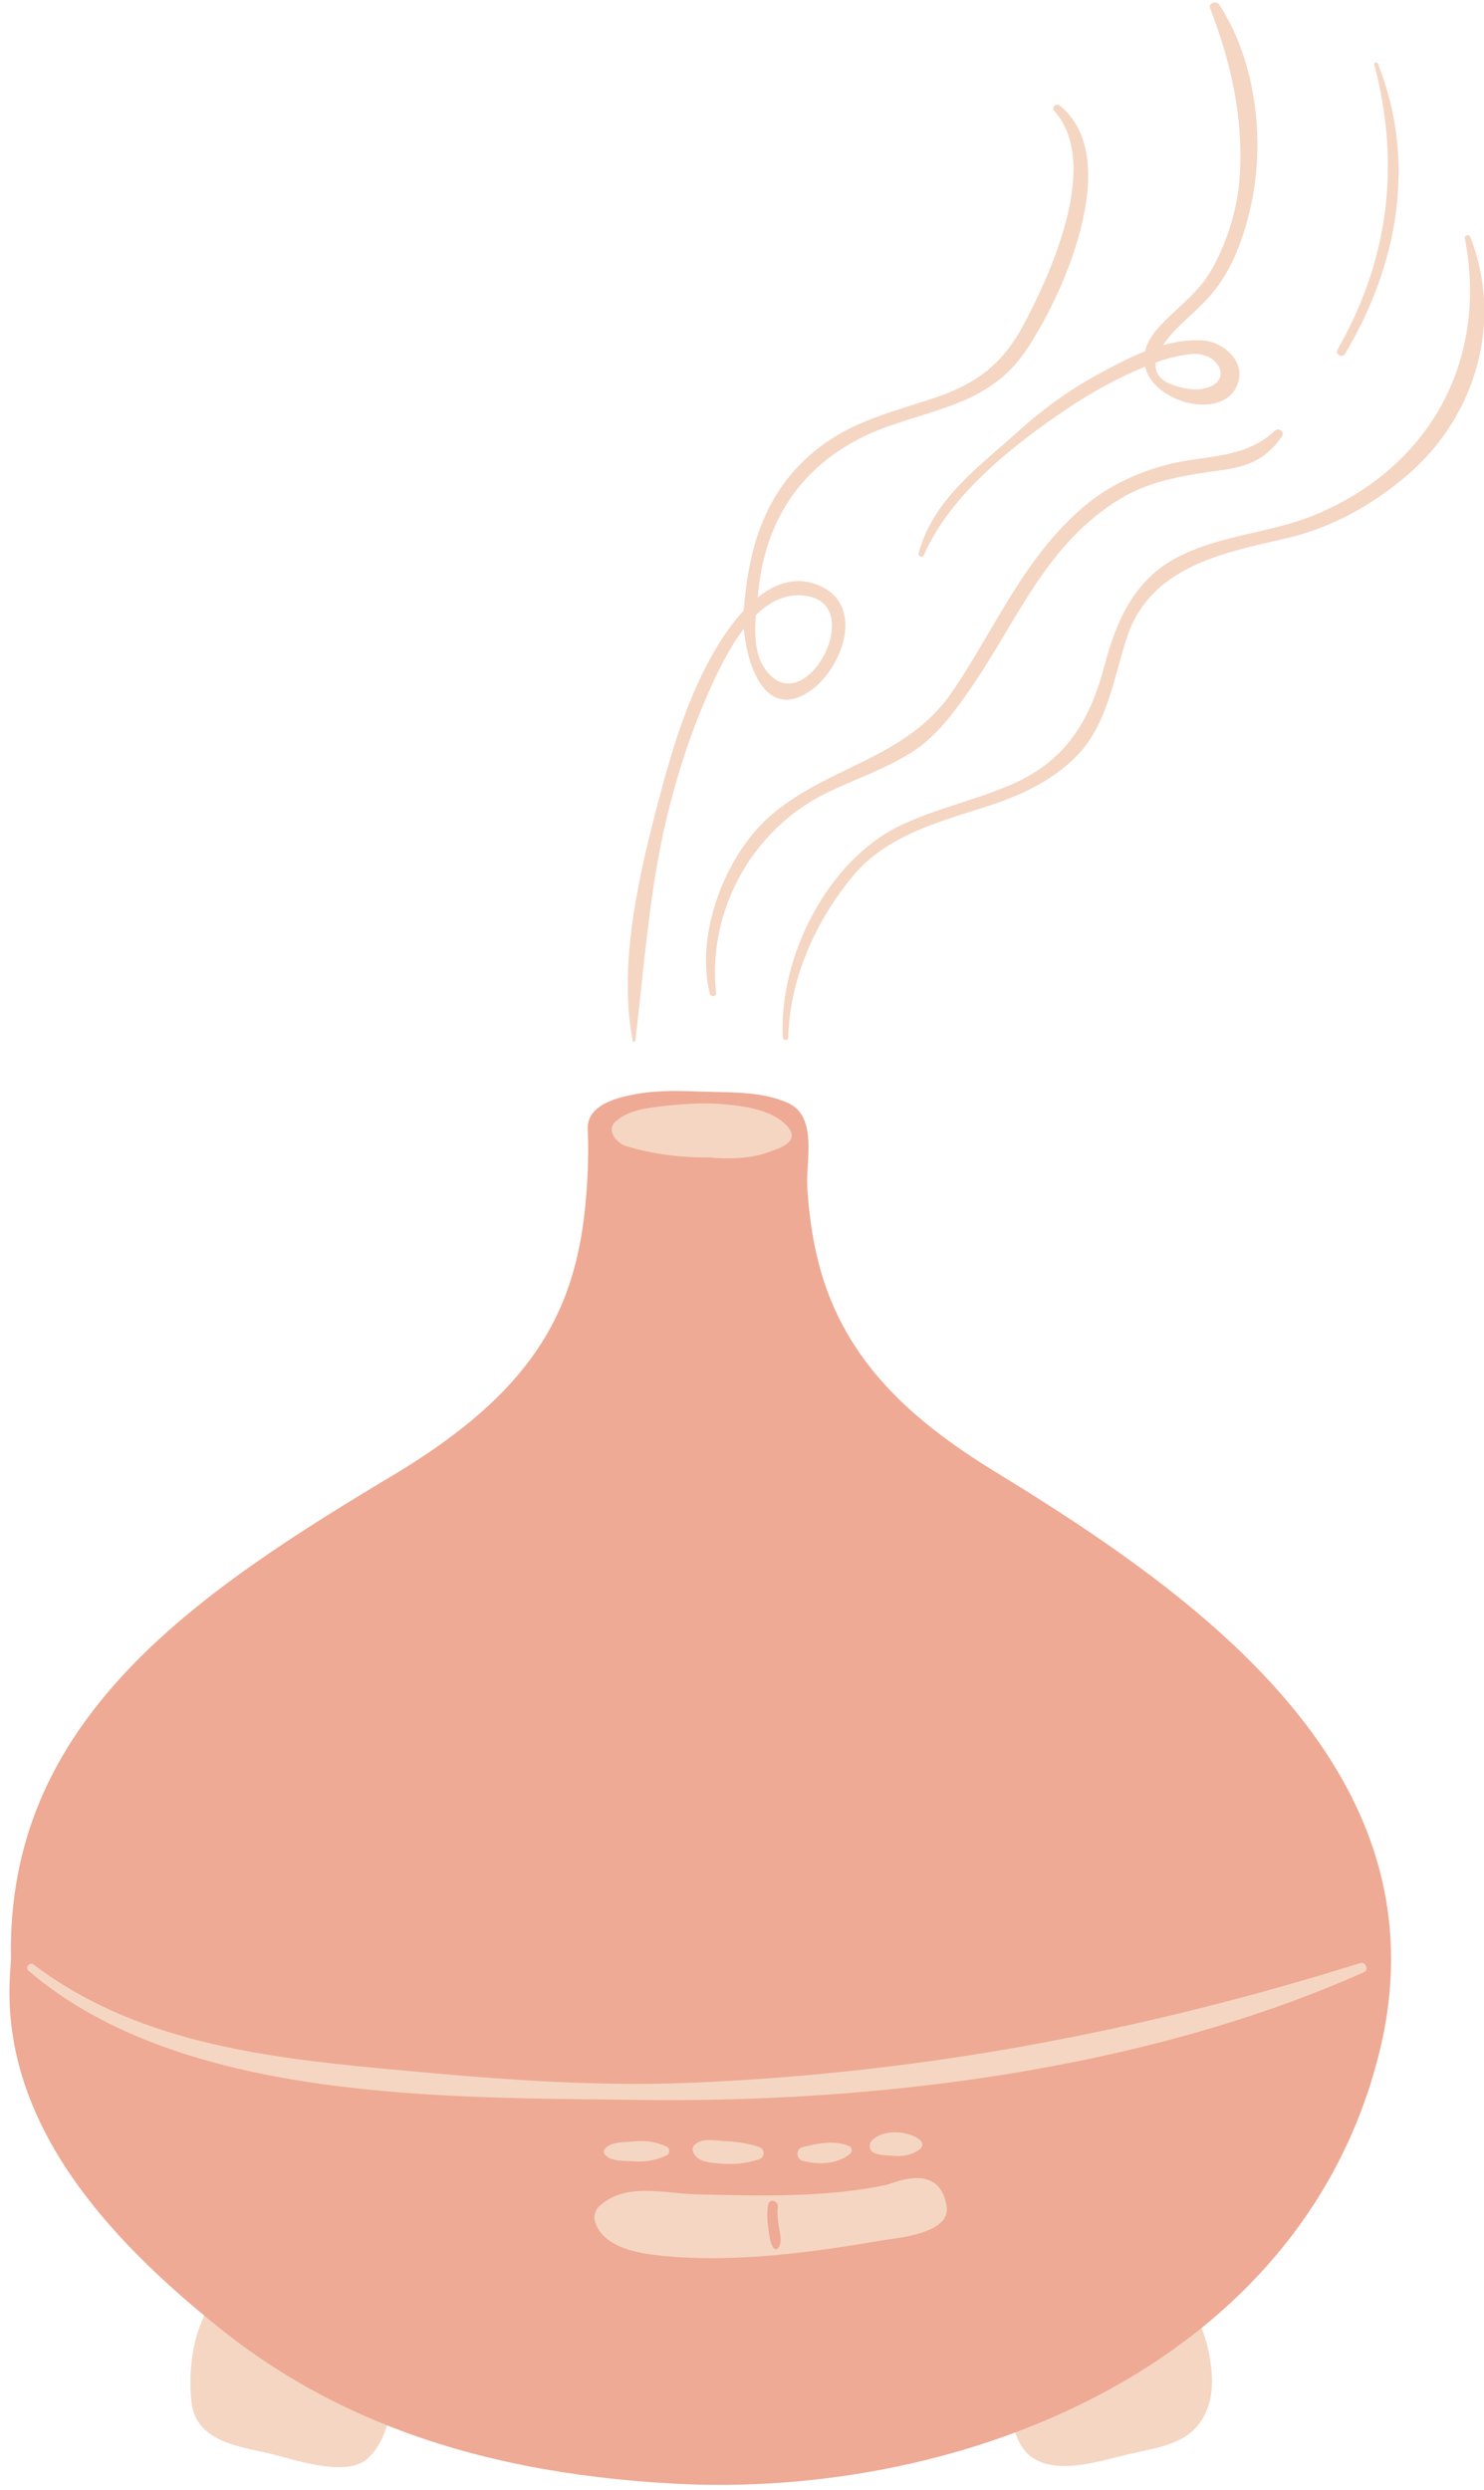
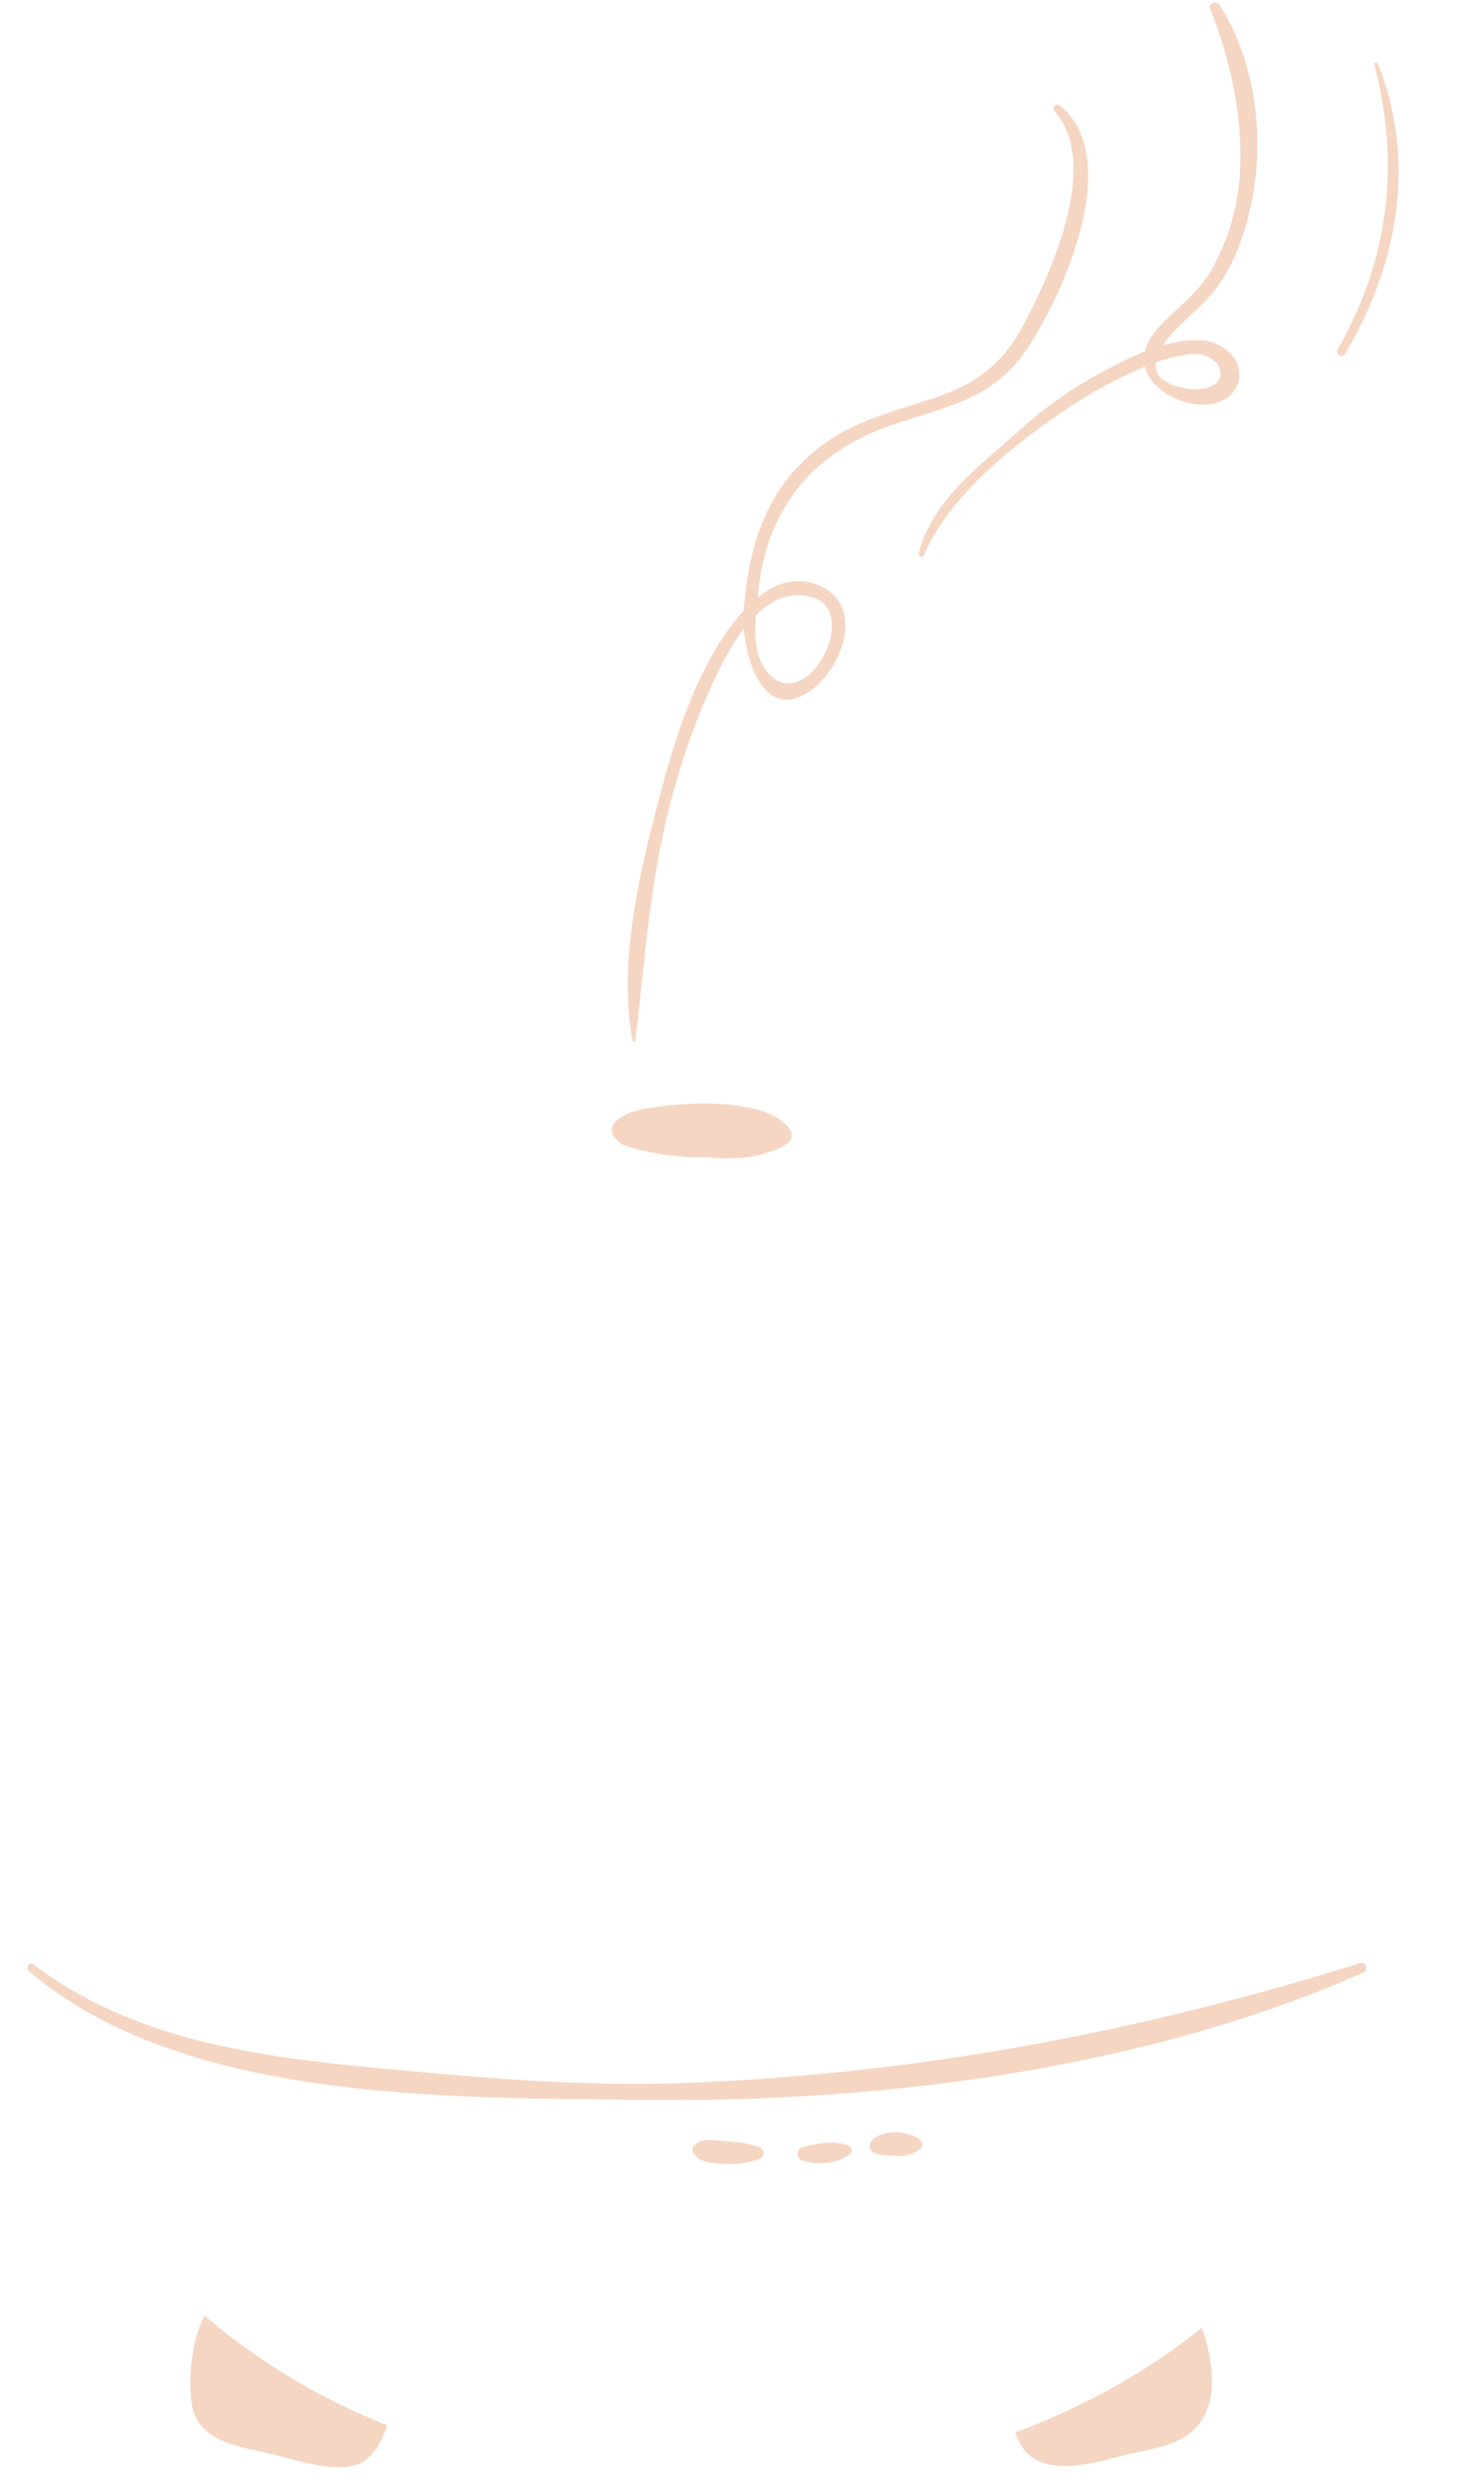
<svg xmlns="http://www.w3.org/2000/svg" height="501.5" preserveAspectRatio="xMidYMid meet" version="1.0" viewBox="-1.9 -0.5 299.1 501.5" width="299.1" zoomAndPan="magnify">
  <defs>
    <clipPath id="a">
      <path d="M 155 46 L 297.27 46 L 297.27 209 L 155 209 Z M 155 46" />
    </clipPath>
  </defs>
  <g>
    <g id="change1_1">
-       <path d="M 198.699 295.957 C 192.984 292.465 187.41 288.617 182.371 284.199 C 175.09 277.809 169.262 270.418 165.57 261.414 C 162.617 254.199 161.297 246.449 160.805 238.699 C 160.473 233.457 162.988 224.379 156.91 221.652 C 151.887 219.395 145.984 219.555 140.59 219.395 C 135.949 219.254 131.254 219.012 126.711 219.793 C 122.84 220.461 116.312 221.879 116.551 227.004 C 116.797 232.336 116.547 237.777 115.992 243.082 C 113.715 264.918 104.324 280.152 78.465 295.953 C 37.277 320.504 -0.738 345.965 0.316 394.152 L 0.137 396.793 C -1.855 425.828 18.355 448.594 39.285 465.914 C 36.727 471.113 75.246 490.785 76.121 488.008 C 76.113 488.004 76.105 488 76.094 487.996 C 94.055 495.156 113.406 498.602 133.539 499.73 C 156.438 501.02 180.691 497.676 202.707 489.445 C 203.402 491.387 242.16 473.297 240.297 468.367 C 240.297 468.371 240.293 468.375 240.289 468.379 C 257.402 454.562 270.41 436.098 276.141 412.746 C 277.73 406.273 278.469 400.07 278.473 394.129 C 278.492 348.598 235.211 318.266 198.699 295.957" fill="#eeaa94" />
-     </g>
+       </g>
    <g id="change2_2">
      <path d="M 39.285 465.914 C 36.73 471.117 36.086 477.824 36.684 483.27 C 37.555 491.145 45.82 492.184 51.988 493.582 C 56.801 494.676 67.426 498.586 71.965 494.875 C 73.91 493.277 75.246 490.789 76.121 488.008 C 64.242 483.277 52.969 476.918 42.484 468.523 C 41.418 467.672 40.352 466.797 39.285 465.914" fill="#f5d6c3" />
    </g>
    <g id="change2_3">
      <path d="M 202.707 489.445 C 203.402 491.391 204.348 493.051 205.609 494.082 C 210.664 498.219 219.473 495.262 225.102 493.938 C 232.512 492.191 239.395 491.746 241.812 483.562 C 243.035 479.414 242.16 473.297 240.297 468.371 C 229.207 477.328 216.391 484.332 202.707 489.445" fill="#f5d6c3" />
    </g>
    <g id="change2_4">
      <path d="M 272.266 394.895 C 227.855 408.773 183.574 417.137 137.004 419.02 C 116.031 419.867 95.367 418.039 74.527 416.082 C 50.121 413.789 24.871 410.398 4.82 395.156 C 4.082 394.602 3.133 395.844 3.832 396.438 C 34.773 422.938 88.191 421.938 126.715 422.461 C 174.887 423.109 228.734 416.434 273.031 396.73 C 274.086 396.266 273.336 394.559 272.266 394.895" fill="#f5d6c3" />
    </g>
    <g id="change2_5">
-       <path d="M 154.996 452.234 C 154.754 452.633 154.219 452.602 153.969 452.234 C 153.145 451.02 153.121 449.309 152.906 447.891 C 152.684 446.398 152.664 445.008 152.934 443.523 C 153.164 442.227 155.039 442.809 154.871 444.055 C 154.652 445.691 154.961 447.254 155.227 448.863 C 155.43 450.07 155.664 451.137 154.996 452.234 Z M 176.93 439.547 C 164.453 442.176 151.371 441.781 138.727 441.492 C 132.043 441.344 124.109 438.93 118.812 443.941 C 118.039 444.676 117.684 445.945 118.012 446.973 C 119.688 452.219 126.609 453.359 131.461 453.852 C 145.941 455.316 161.449 453.234 175.762 450.777 C 178.613 450.285 189.77 449.488 188.891 443.902 C 187.82 437.078 182.328 437.465 176.93 439.547" fill="#f5d6c3" />
-     </g>
+       </g>
    <g id="change2_6">
-       <path d="M 132.473 433.633 C 133.141 433.328 133.145 432.16 132.473 431.859 C 130.242 430.867 128.246 430.578 125.805 430.824 C 124.004 431.008 121.18 430.828 119.988 432.348 C 119.711 432.711 119.703 433.074 119.988 433.438 C 121.195 434.965 124.016 434.695 125.805 434.832 C 128.246 435.016 130.258 434.637 132.473 433.633" fill="#f5d6c3" />
-     </g>
+       </g>
    <g id="change2_7">
      <path d="M 143.055 435.27 C 146.004 435.539 148.301 435.312 151.09 434.414 C 152.312 434.02 152.309 432.34 151.09 431.941 C 148.613 431.141 146.516 430.871 143.906 430.738 C 142.008 430.637 139.469 430.062 138.023 431.594 C 137.613 432.027 137.605 432.551 137.84 433.074 C 138.664 434.969 141.23 435.105 143.055 435.27" fill="#f5d6c3" />
    </g>
    <g id="change2_8">
      <path d="M 169.484 433.266 C 169.914 432.895 169.836 432.027 169.301 431.789 C 166.402 430.492 162.848 431.207 159.848 431.973 C 158.469 432.324 158.5 434.352 159.848 434.719 C 162.984 435.578 166.969 435.453 169.484 433.266" fill="#f5d6c3" />
    </g>
    <g id="change2_9">
      <path d="M 178.578 433.742 C 180.238 433.895 182.094 433.434 183.434 432.453 C 184.188 431.902 184.172 430.988 183.434 430.438 C 180.984 428.598 176.062 428.312 173.824 430.656 C 173.195 431.316 173.219 432.625 174.137 433.059 C 175.566 433.727 177.035 433.609 178.578 433.742" fill="#f5d6c3" />
    </g>
    <g id="change2_10">
      <path d="M 150.449 123.398 C 153.477 120.445 157.117 118.66 161.398 119.688 C 172.602 122.363 159.656 145.637 152.047 133.867 C 150.242 131.074 150.16 127.105 150.449 123.398 Z M 126.16 209.078 C 127.977 193.988 128.91 179.332 132.43 164.445 C 134.605 155.258 137.602 146.199 141.52 137.605 C 143.035 134.277 145.191 129.828 148.016 126.156 C 148.637 133.383 152.266 144.469 160.965 138.949 C 167.543 134.773 172.672 121.918 163.594 117.617 C 158.82 115.359 154.453 116.922 150.805 119.848 C 150.859 119.344 150.914 118.852 150.965 118.383 C 152.676 101.961 161.949 90.594 177.629 85.191 C 188.191 81.555 197.965 80.074 204.664 70.41 C 212.098 59.688 224.898 31.5 211.719 20.773 C 210.945 20.141 209.926 21.117 210.613 21.879 C 220.012 32.41 209.914 54.508 204.527 64.691 C 200.387 72.531 195.234 76.672 186.688 79.559 C 178.324 82.379 170.285 84.152 163.145 89.684 C 152.41 98 149 109.457 147.984 122.492 C 146.402 124.199 145.016 126.066 143.859 127.812 C 137.473 137.469 133.867 149.262 130.934 160.352 C 126.926 175.496 122.645 193.574 125.613 209.152 C 125.676 209.488 126.125 209.363 126.16 209.078" fill="#f5d6c3" />
    </g>
    <g clip-path="url(#a)" id="change2_1">
-       <path d="M 294.449 47.27 C 294.184 46.59 293.211 46.84 293.355 47.574 C 298.047 72.094 286.312 93.559 263.238 103.16 C 254.051 106.984 243.977 107.148 235.062 111.926 C 226.703 116.406 223.082 124.59 220.793 133.277 C 217.73 144.934 212.793 152.969 201.434 157.742 C 194.301 160.746 186.711 162.383 179.688 165.711 C 164.812 172.762 155.043 192.395 155.871 208.441 C 155.91 209.152 156.969 209.16 156.984 208.438 C 157.27 196.586 162.492 185.02 169.98 175.969 C 176.711 167.832 187.188 165.078 196.809 161.992 C 203.562 159.824 209.832 157.016 214.918 151.957 C 221.324 145.582 222.547 136.035 225.246 127.852 C 229.914 113.715 244.391 110.883 257.086 107.992 C 266.398 105.871 274.73 101.258 281.922 95.039 C 295.645 83.188 301.086 64.199 294.449 47.27" fill="#f5d6c3" />
-     </g>
+       </g>
    <g id="change2_11">
-       <path d="M 216.879 101.27 C 204.504 111.602 198.926 125.715 190.082 138.746 C 180.891 152.281 165.531 153.566 153.75 163.484 C 144.281 171.449 138.133 187.656 141.18 199.695 C 141.355 200.371 142.496 200.25 142.426 199.527 C 140.641 183 149.641 166.676 164.445 159.34 C 170.336 156.426 176.477 154.473 182.047 150.902 C 186.965 147.746 190.578 142.73 193.848 137.992 C 203.336 124.223 208.938 108.988 223.992 99.906 C 230.453 96.008 237.766 95.137 245.059 94.09 C 250.129 93.371 253.672 91.543 256.504 87.34 C 257.102 86.461 255.801 85.547 255.07 86.238 C 248.891 92.105 240.785 91.109 233.145 93.141 C 227.281 94.691 221.551 97.367 216.879 101.27" fill="#f5d6c3" />
-     </g>
+       </g>
    <g id="change2_12">
      <path d="M 269.188 70.77 C 279.855 52.926 283.711 32.016 275.797 12.32 C 275.629 11.895 274.965 12.047 275.09 12.516 C 280.387 32.672 278.043 51.746 267.695 69.902 C 267.148 70.863 268.617 71.723 269.188 70.77" fill="#f5d6c3" />
    </g>
    <g id="change2_13">
      <path d="M 231.059 72.496 C 233.324 71.68 235.672 71.086 238.07 70.828 C 244.203 70.176 247.094 77.141 239.812 77.906 C 238.434 77.984 237.07 77.824 235.73 77.418 C 231.812 76.461 230.773 74.555 231.059 72.496 Z M 183.25 110.914 C 183.086 111.52 184.023 111.957 184.285 111.355 C 189.609 99.125 202.309 89.137 213.262 81.773 C 218.172 78.473 223.414 75.613 228.883 73.348 C 230.664 80.945 245.457 84.531 247.723 76.305 C 248.91 71.961 244.383 68.281 240.469 68.055 C 237.781 67.898 235.117 68.297 232.52 69.027 C 233.613 67.344 235.035 65.867 235.836 65.094 C 237.965 63.02 240.164 61.195 242.117 58.941 C 246.426 53.965 248.723 47.504 250.164 41.199 C 253.184 28 251.285 11.895 243.859 0.453 C 243.266 -0.465 241.574 0.117 242.012 1.23 C 246.16 11.941 248.609 22.73 248.012 34.277 C 247.652 41.172 245.637 47.875 242.262 53.871 C 239.531 58.727 235.016 61.625 231.414 65.691 C 230.012 67.277 229.219 68.812 228.887 70.266 C 225.773 71.488 222.773 73.062 219.957 74.586 C 214.051 77.793 208.586 81.633 203.609 86.133 C 195.609 93.363 186.188 99.977 183.25 110.914" fill="#f5d6c3" />
    </g>
    <g id="change2_14">
      <path d="M 124.328 230.359 C 129.645 231.977 135.348 232.676 140.977 232.637 C 143.066 232.844 145.16 232.879 147.316 232.723 C 149.297 232.574 151.238 232.227 153.098 231.531 C 154.66 230.949 158.492 229.91 157.531 227.465 C 157.156 226.504 155.973 225.488 155.141 224.93 C 152.73 223.309 149.777 222.641 146.949 222.242 C 143.855 221.809 140.746 221.633 137.621 221.805 C 134.82 221.957 131.965 222.207 129.188 222.613 C 126.707 222.973 124.121 223.668 122.203 225.363 C 120.105 227.211 122.496 229.805 124.328 230.359" fill="#f5d6c3" />
    </g>
  </g>
</svg>